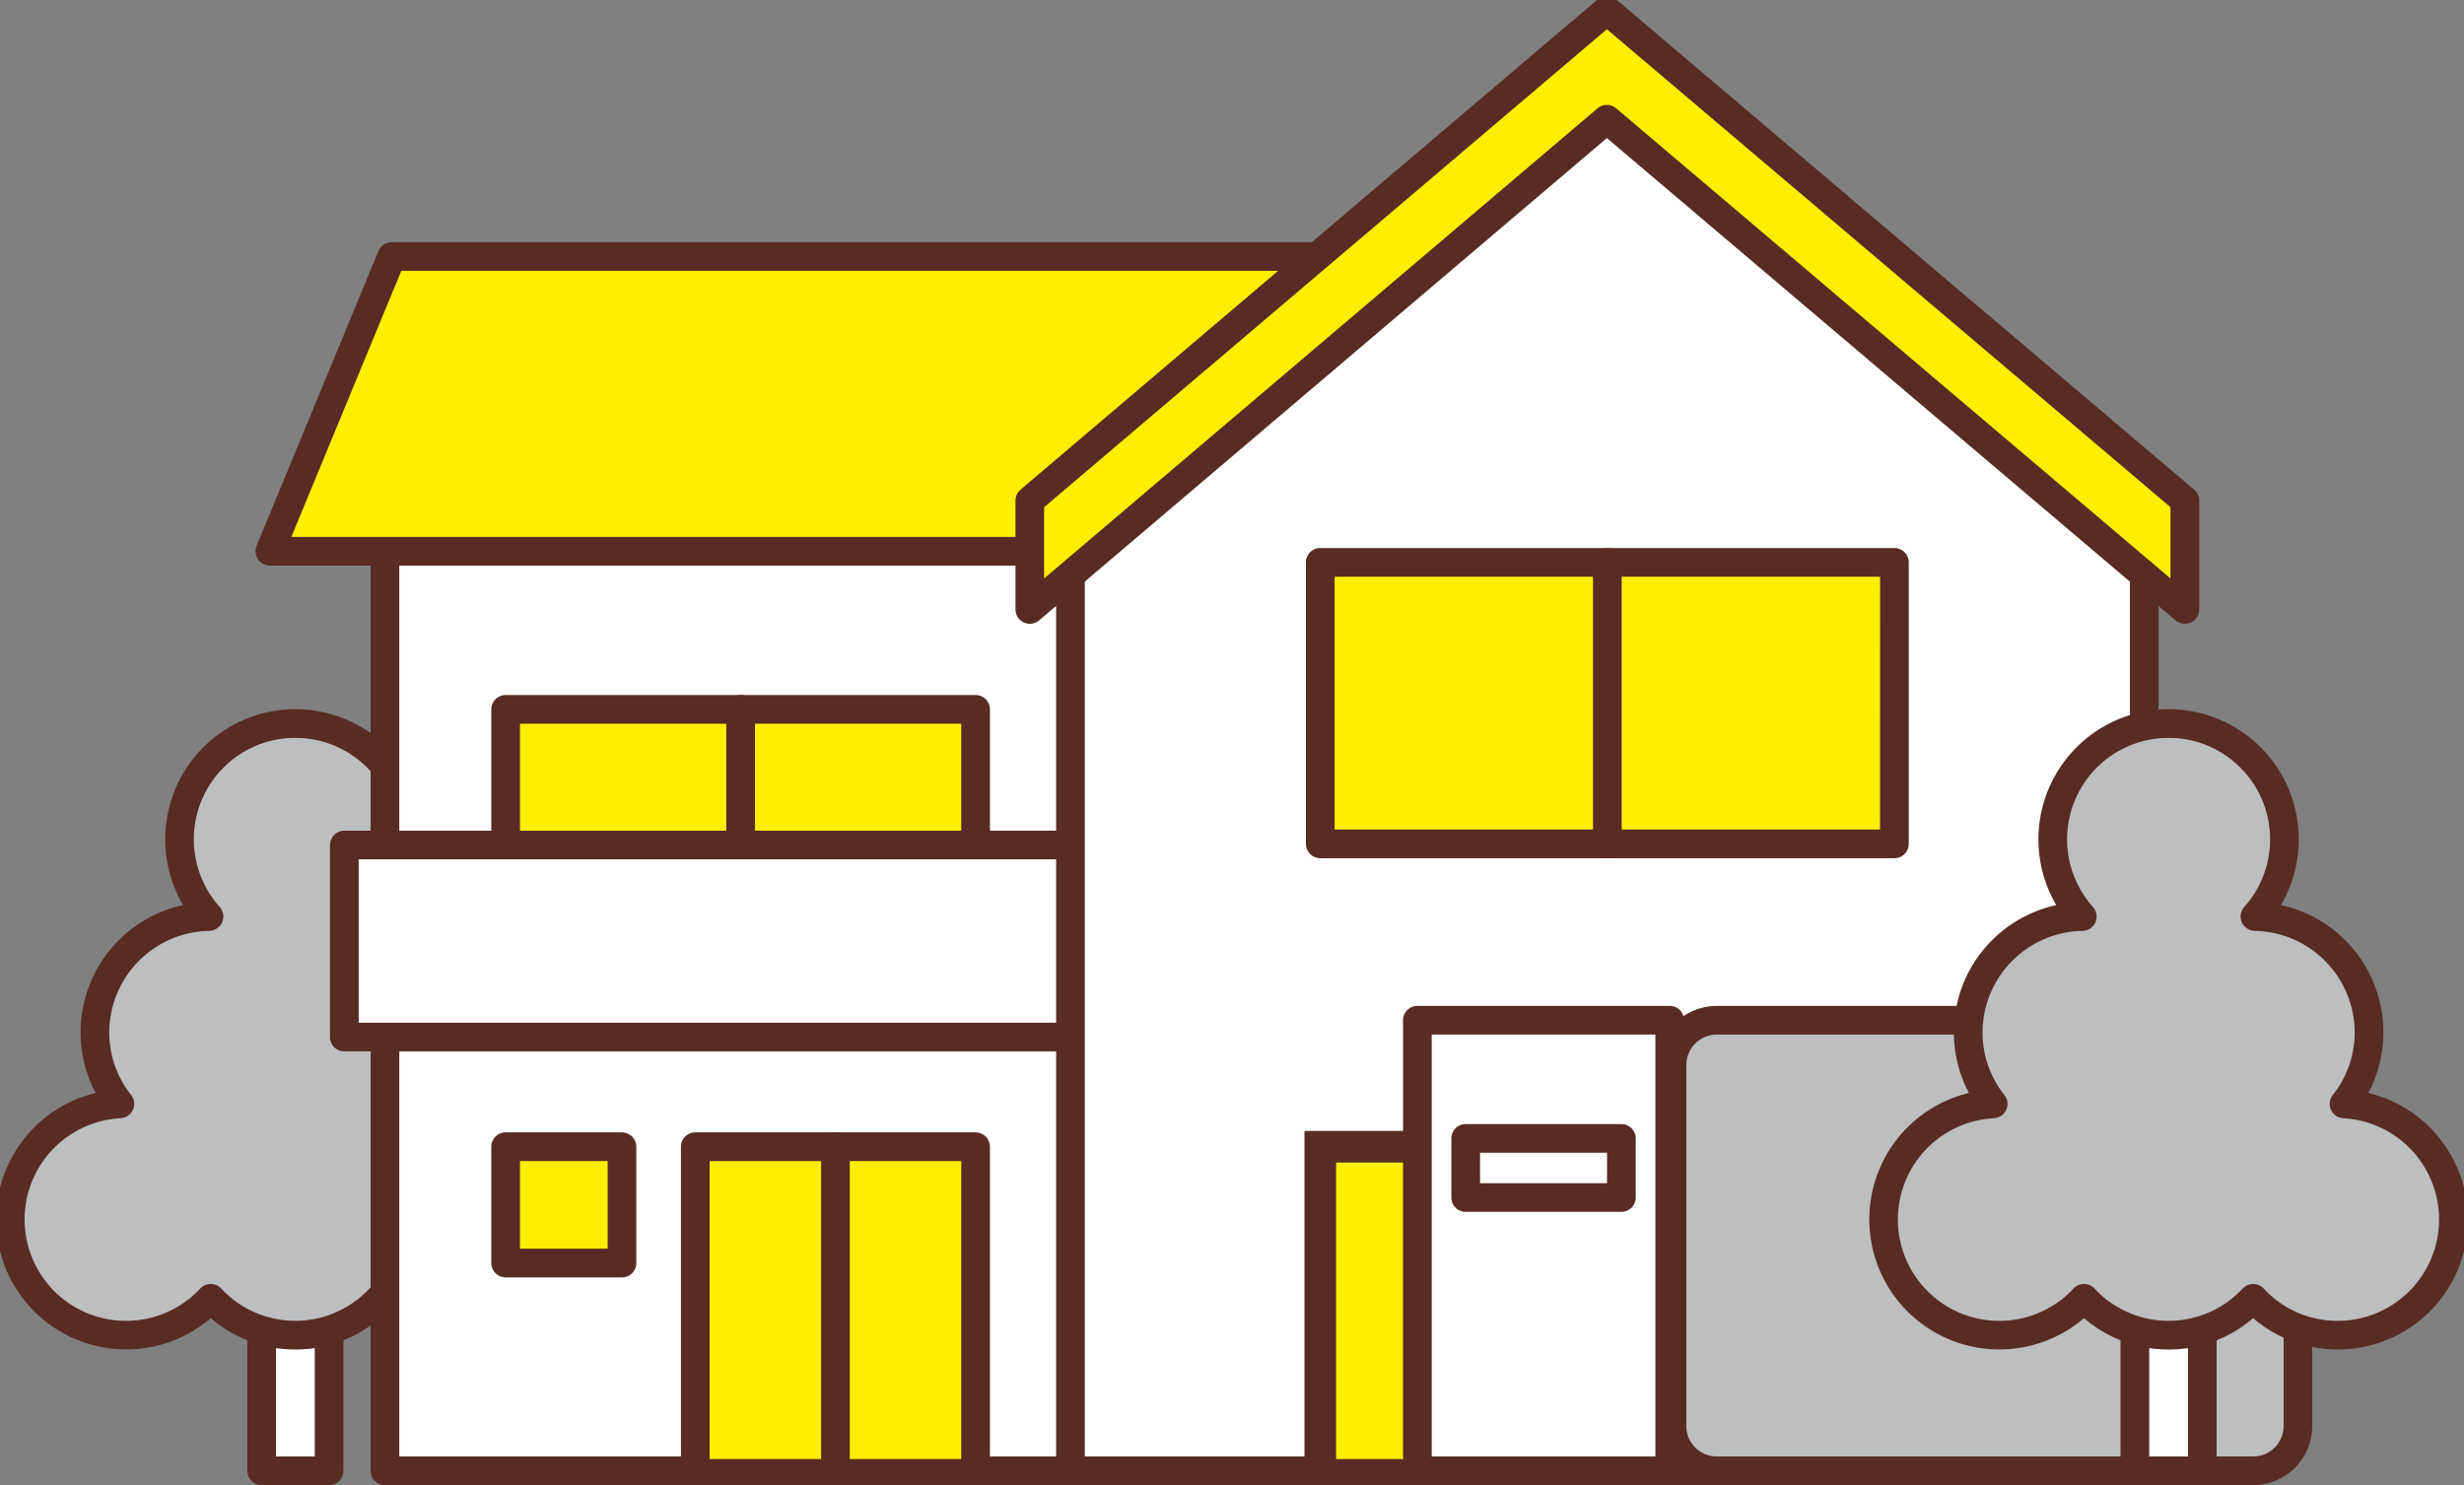
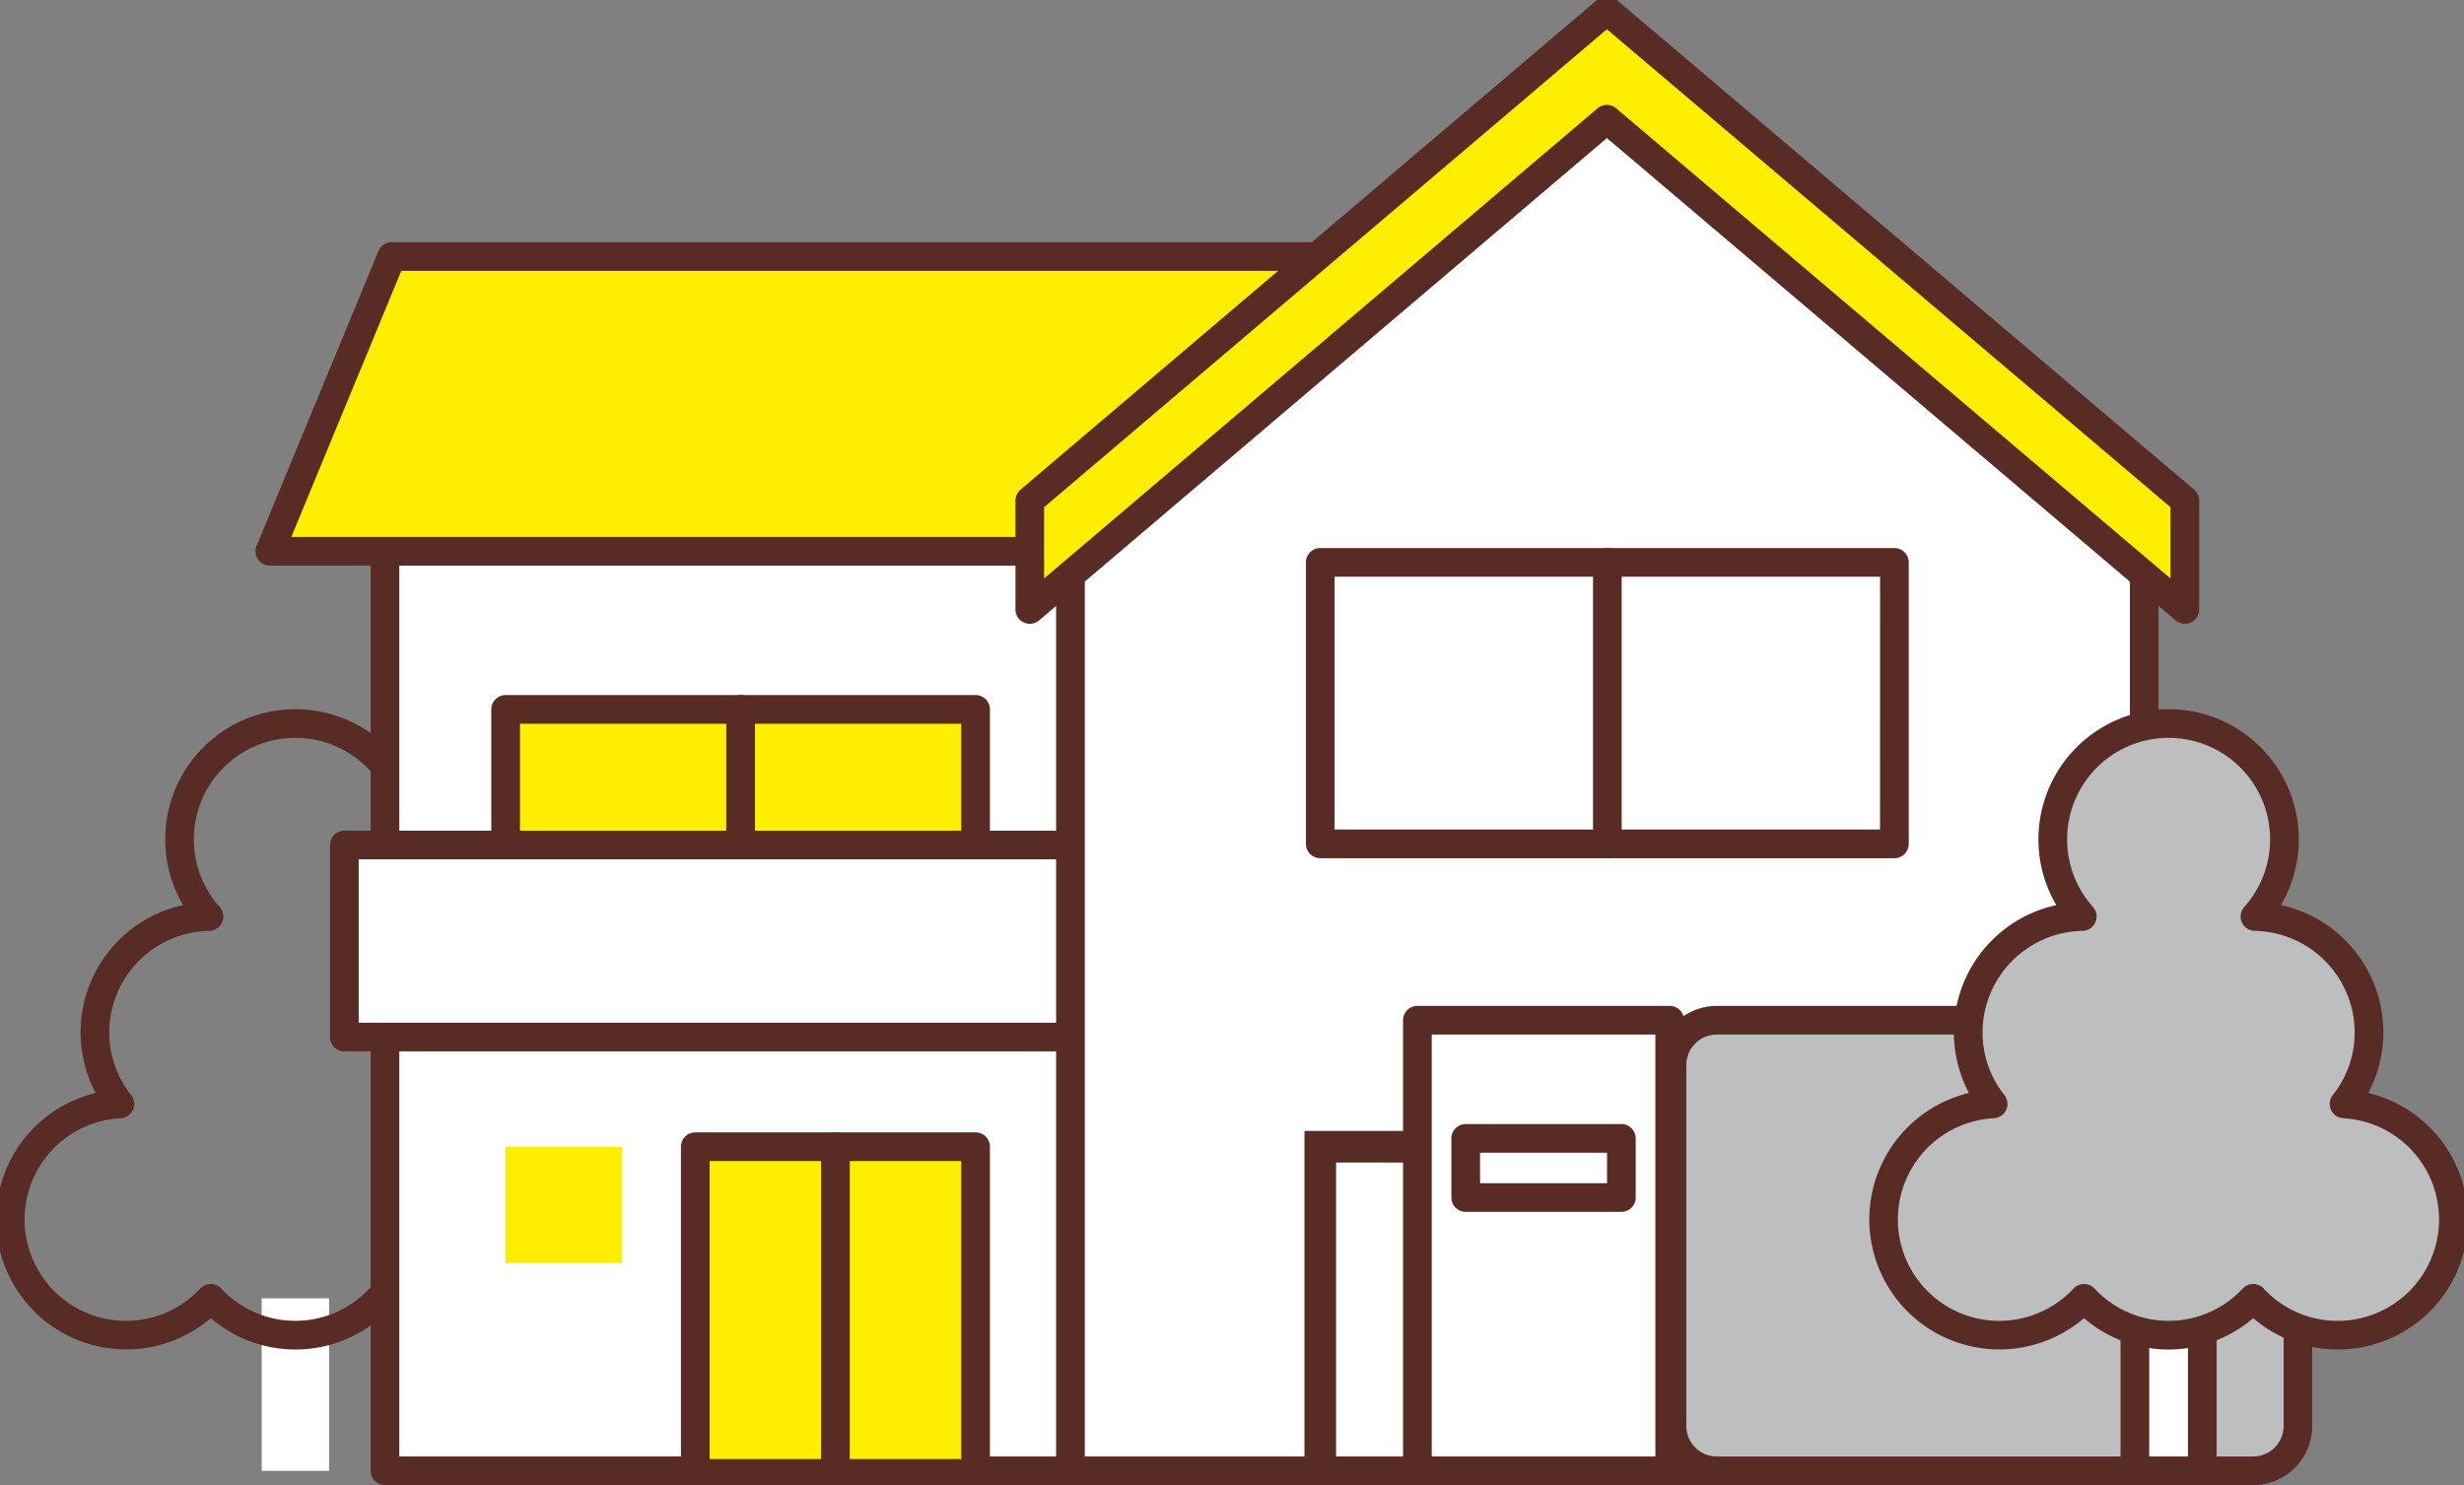
<svg xmlns="http://www.w3.org/2000/svg" width="155.861" height="93.97" viewBox="0 0 155.861 93.97">
  <rect x="0" y="0" width="155.861" height="93.97" fill="#808080" stroke="none" />
  <defs>
    <clipPath id="a">
      <rect width="155.861" height="93.97" fill="none" />
    </clipPath>
  </defs>
  <rect width="4.264" height="10.913" transform="translate(16.553 82.142)" fill="#fff" />
  <g clip-path="url(#a)">
-     <path d="M0-.907H4.264A.907.907,0,0,1,5.171,0V10.913a.907.907,0,0,1-.907.907H0a.907.907,0,0,1-.907-.907V0A.907.907,0,0,1,0-.907ZM3.357.907H.907v9.1h2.45Z" transform="translate(16.553 82.142)" fill="#582b25" />
-     <path d="M30.033,87.2A7.316,7.316,0,0,0,24.4,75.346a7.327,7.327,0,1,0-10.923,0A7.316,7.316,0,0,0,7.836,87.2a7.322,7.322,0,1,0,5.748,12.3,7.3,7.3,0,0,0,10.7,0,7.321,7.321,0,1,0,5.749-12.3" transform="translate(-0.249 -17.36)" fill="#bdbebf" />
    <path d="M29.635,102.741a8.256,8.256,0,0,1-5.35-1.986,8.2,8.2,0,0,1-10.7,0A8.227,8.227,0,1,1,6.3,86.511,8.233,8.233,0,0,1,11.83,74.625a8.234,8.234,0,1,1,14.209,0,8.229,8.229,0,0,1,5.526,11.886,8.229,8.229,0,0,1-1.93,16.23Zm-5.351-4.147a.907.907,0,0,1,.663.288,6.356,6.356,0,0,0,4.688,2.045,6.415,6.415,0,0,0,.349-12.82.907.907,0,0,1-.663-1.468A6.351,6.351,0,0,0,30.7,82.667a6.444,6.444,0,0,0-6.322-6.414.907.907,0,0,1-.663-1.511,6.42,6.42,0,1,0-9.57,0,.907.907,0,0,1-.663,1.511,6.444,6.444,0,0,0-6.322,6.414,6.347,6.347,0,0,0,1.383,3.972.907.907,0,0,1-.663,1.468,6.415,6.415,0,1,0,5.036,10.776.907.907,0,0,1,1.326,0,6.4,6.4,0,0,0,9.375,0A.907.907,0,0,1,24.285,98.595Z" transform="translate(-0.249 -17.36)" fill="#582b25" />
    <path d="M33.583,46.657v59.225h64.84V46.657Z" transform="translate(-9.232 -12.826)" fill="#fff" />
    <path d="M33.583,45.75h64.84a.907.907,0,0,1,.907.907v59.225a.907.907,0,0,1-.907.907H33.583a.907.907,0,0,1-.907-.907V46.657A.907.907,0,0,1,33.583,45.75Zm63.933,1.814H34.49v57.411H97.516Z" transform="translate(-9.232 -12.826)" fill="#582b25" />
    <rect width="29.727" height="13.487" transform="translate(31.984 44.881)" fill="#fe0" />
    <path d="M0-.907H29.727A.907.907,0,0,1,30.634,0V13.487a.907.907,0,0,1-.907.907H0a.907.907,0,0,1-.907-.907V0A.907.907,0,0,1,0-.907ZM28.82.907H.907V12.58H28.82Z" transform="translate(31.984 44.881)" fill="#582b25" />
    <rect width="17.731" height="20.666" transform="translate(43.98 72.551)" fill="#fe0" />
    <path d="M0-.907H17.731A.907.907,0,0,1,18.638,0V20.666a.907.907,0,0,1-.907.907H0a.907.907,0,0,1-.907-.907V0A.907.907,0,0,1,0-.907ZM16.824.907H.907V19.759H16.824Z" transform="translate(43.98 72.551)" fill="#582b25" />
    <line y1="13.487" transform="translate(46.848 44.881)" fill="#fff" />
    <path d="M0,14.394a.907.907,0,0,1-.907-.907V0A.907.907,0,0,1,0-.907.907.907,0,0,1,.907,0V13.487A.907.907,0,0,1,0,14.394Z" transform="translate(46.848 44.881)" fill="#582b25" />
    <path d="M30.04,73.731v12.15h64.84V73.731Z" transform="translate(-8.258 -20.269)" fill="#fff" />
    <path d="M30.04,72.824h64.84a.907.907,0,0,1,.907.907v12.15a.907.907,0,0,1-.907.907H30.04a.907.907,0,0,1-.907-.907V73.731A.907.907,0,0,1,30.04,72.824Zm63.933,1.814H30.947V84.974H93.972Z" transform="translate(-8.258 -20.269)" fill="#582b25" />
    <path d="M31.248,22.382,23.54,41.03h76.833V22.382Z" transform="translate(-6.471 -6.153)" fill="#fe0" />
    <path d="M31.248,21.475h69.126a.907.907,0,0,1,.907.907V41.031a.907.907,0,0,1-.907.907H23.54a.907.907,0,0,1-.838-1.253L30.41,22.035A.907.907,0,0,1,31.248,21.475Zm68.219,1.814H31.855L24.9,40.123h74.57Z" transform="translate(-6.471 -6.153)" fill="#582b25" />
    <path d="M127.345,7.447l-.029-.017L93.384,35.873V95.1h67.922V35.873Z" transform="translate(-25.672 -2.043)" fill="#fff" />
    <path d="M127.316,6.524a.906.906,0,0,1,.452.121l.029.017a.907.907,0,0,1,.13.091l33.961,28.426a.907.907,0,0,1,.325.7V95.1a.907.907,0,0,1-.907.907H93.384a.907.907,0,0,1-.907-.907V35.873a.907.907,0,0,1,.324-.7L126.733,6.736A.906.906,0,0,1,127.316,6.524ZM160.4,36.3,127.321,8.61,94.291,36.3V94.191H160.4Z" transform="translate(-25.672 -2.043)" fill="#582b25" />
-     <path d="M0,0H18.988V20.761H0Z" transform="translate(83.514 72.551)" fill="#fe0" />
    <path d="M-1-1H19.988V21.761H-1ZM17.988,1H1V19.761H17.988Z" transform="translate(83.514 72.551)" fill="#582b25" />
    <path d="M0,21.668a.907.907,0,0,1-.907-.907V0A.907.907,0,0,1,0-.907.907.907,0,0,1,.907,0V20.761A.907.907,0,0,1,0,21.668Z" transform="translate(52.846 72.551)" fill="#582b25" />
    <path d="M89.84,31.919,126.342.908,162.9,31.919v6.888L126.342,7.8,89.84,38.807Z" transform="translate(-24.698 -0.25)" fill="#fe0" />
    <path d="M162.9,39.714a.907.907,0,0,1-.587-.215L126.342,8.985,90.427,39.5a.907.907,0,0,1-1.494-.691V31.919a.907.907,0,0,1,.32-.691L125.755.216a.907.907,0,0,1,1.174,0l36.559,31.011a.907.907,0,0,1,.32.692v6.888a.907.907,0,0,1-.907.907ZM126.342,6.888a.905.905,0,0,1,.587.215l35.065,29.745v-4.51L126.342,2.1l-35.6,30.241v4.508L125.755,7.1A.905.905,0,0,1,126.342,6.888Z" transform="translate(-24.698 -0.25)" fill="#582b25" />
-     <rect width="36.318" height="17.808" transform="translate(83.514 35.581)" fill="#fe0" />
    <path d="M0-.907H36.318A.907.907,0,0,1,37.225,0V17.808a.907.907,0,0,1-.907.907H0a.907.907,0,0,1-.907-.907V0A.907.907,0,0,1,0-.907ZM35.411.907H.907V16.9h34.5Z" transform="translate(83.514 35.581)" fill="#582b25" />
    <line y1="17.808" transform="translate(101.673 35.581)" fill="#fff" />
    <path d="M0,18.715a.907.907,0,0,1-.907-.907V0A.907.907,0,0,1,0-.907.907.907,0,0,1,.907,0V17.808A.907.907,0,0,1,0,18.715Z" transform="translate(101.673 35.581)" fill="#582b25" />
    <path d="M183.4,117.528H147.915a2.055,2.055,0,0,1-2.056-2.056v-24.4a2.055,2.055,0,0,1,2.056-2.055H183.4a2.055,2.055,0,0,1,2.056,2.055v24.4a2.055,2.055,0,0,1-2.056,2.056" transform="translate(-40.098 -24.472)" fill="#bdbebf" />
    <path d="M2.835-.907H36.763A3.746,3.746,0,0,1,40.5,2.835V25.674a3.745,3.745,0,0,1-3.741,3.741H2.835A3.746,3.746,0,0,1-.907,25.673V2.835A3.746,3.746,0,0,1,2.835-.907ZM36.764,27.6a1.929,1.929,0,0,0,1.927-1.927V2.835A1.93,1.93,0,0,0,36.763.907H2.835A1.93,1.93,0,0,0,.907,2.835V25.673A1.93,1.93,0,0,0,2.835,27.6Z" transform="translate(105.761 64.548)" fill="#582b25" />
    <rect width="15.961" height="28.508" transform="translate(89.657 64.548)" fill="#fff" />
    <path d="M0-.907H15.961A.907.907,0,0,1,16.868,0V28.508a.907.907,0,0,1-.907.907H0a.907.907,0,0,1-.907-.907V0A.907.907,0,0,1,0-.907ZM15.054.907H.907V27.6H15.054Z" transform="translate(89.657 64.548)" fill="#582b25" />
    <rect width="7.359" height="7.359" transform="translate(31.984 72.551)" fill="#fe0" />
-     <path d="M0-.907H7.359A.907.907,0,0,1,8.266,0V7.359a.907.907,0,0,1-.907.907H0a.907.907,0,0,1-.907-.907V0A.907.907,0,0,1,0-.907ZM6.452.907H.907V6.452H6.452Z" transform="translate(31.984 72.551)" fill="#582b25" />
    <rect width="4.264" height="10.913" transform="translate(135.043 82.142)" fill="#fff" />
    <path d="M0-.907H4.264A.907.907,0,0,1,5.171,0V10.913a.907.907,0,0,1-.907.907H0a.907.907,0,0,1-.907-.907V0A.907.907,0,0,1,0-.907ZM3.357.907H.907v9.1h2.45Z" transform="translate(135.043 82.142)" fill="#582b25" />
    <path d="M193.448,87.2a7.316,7.316,0,0,0-5.637-11.855,7.327,7.327,0,1,0-10.923,0A7.316,7.316,0,0,0,171.251,87.2,7.322,7.322,0,1,0,177,99.5a7.3,7.3,0,0,0,10.7,0,7.321,7.321,0,1,0,5.748-12.3" transform="translate(-45.174 -17.36)" fill="#bdbebf" />
    <path d="M193.05,102.741a8.2,8.2,0,0,1-5.351-1.985,8.2,8.2,0,0,1-10.7,0,8.227,8.227,0,1,1-7.28-14.245,8.233,8.233,0,0,1,5.526-11.886,8.234,8.234,0,1,1,14.209,0,8.229,8.229,0,0,1,5.526,11.886,8.229,8.229,0,0,1-1.93,16.23ZM187.7,98.595a.907.907,0,0,1,.663.288,6.356,6.356,0,0,0,4.688,2.045,6.415,6.415,0,0,0,.349-12.82.907.907,0,0,1-.663-1.468,6.351,6.351,0,0,0,1.383-3.972,6.444,6.444,0,0,0-6.322-6.414.907.907,0,0,1-.663-1.511,6.42,6.42,0,1,0-9.57,0,.907.907,0,0,1-.663,1.511,6.444,6.444,0,0,0-6.322,6.414,6.347,6.347,0,0,0,1.383,3.972.907.907,0,0,1-.663,1.468,6.415,6.415,0,1,0,5.036,10.776.907.907,0,0,1,1.326,0,6.4,6.4,0,0,0,9.375,0A.907.907,0,0,1,187.7,98.595Z" transform="translate(-45.174 -17.36)" fill="#582b25" />
    <rect width="9.847" height="3.741" transform="translate(92.714 72.025)" fill="#fff" />
    <path d="M0-.907H9.847A.907.907,0,0,1,10.754,0V3.741a.907.907,0,0,1-.907.907H0a.907.907,0,0,1-.907-.907V0A.907.907,0,0,1,0-.907ZM8.94.907H.907V2.834H8.94Z" transform="translate(92.714 72.025)" fill="#582b25" />
  </g>
</svg>